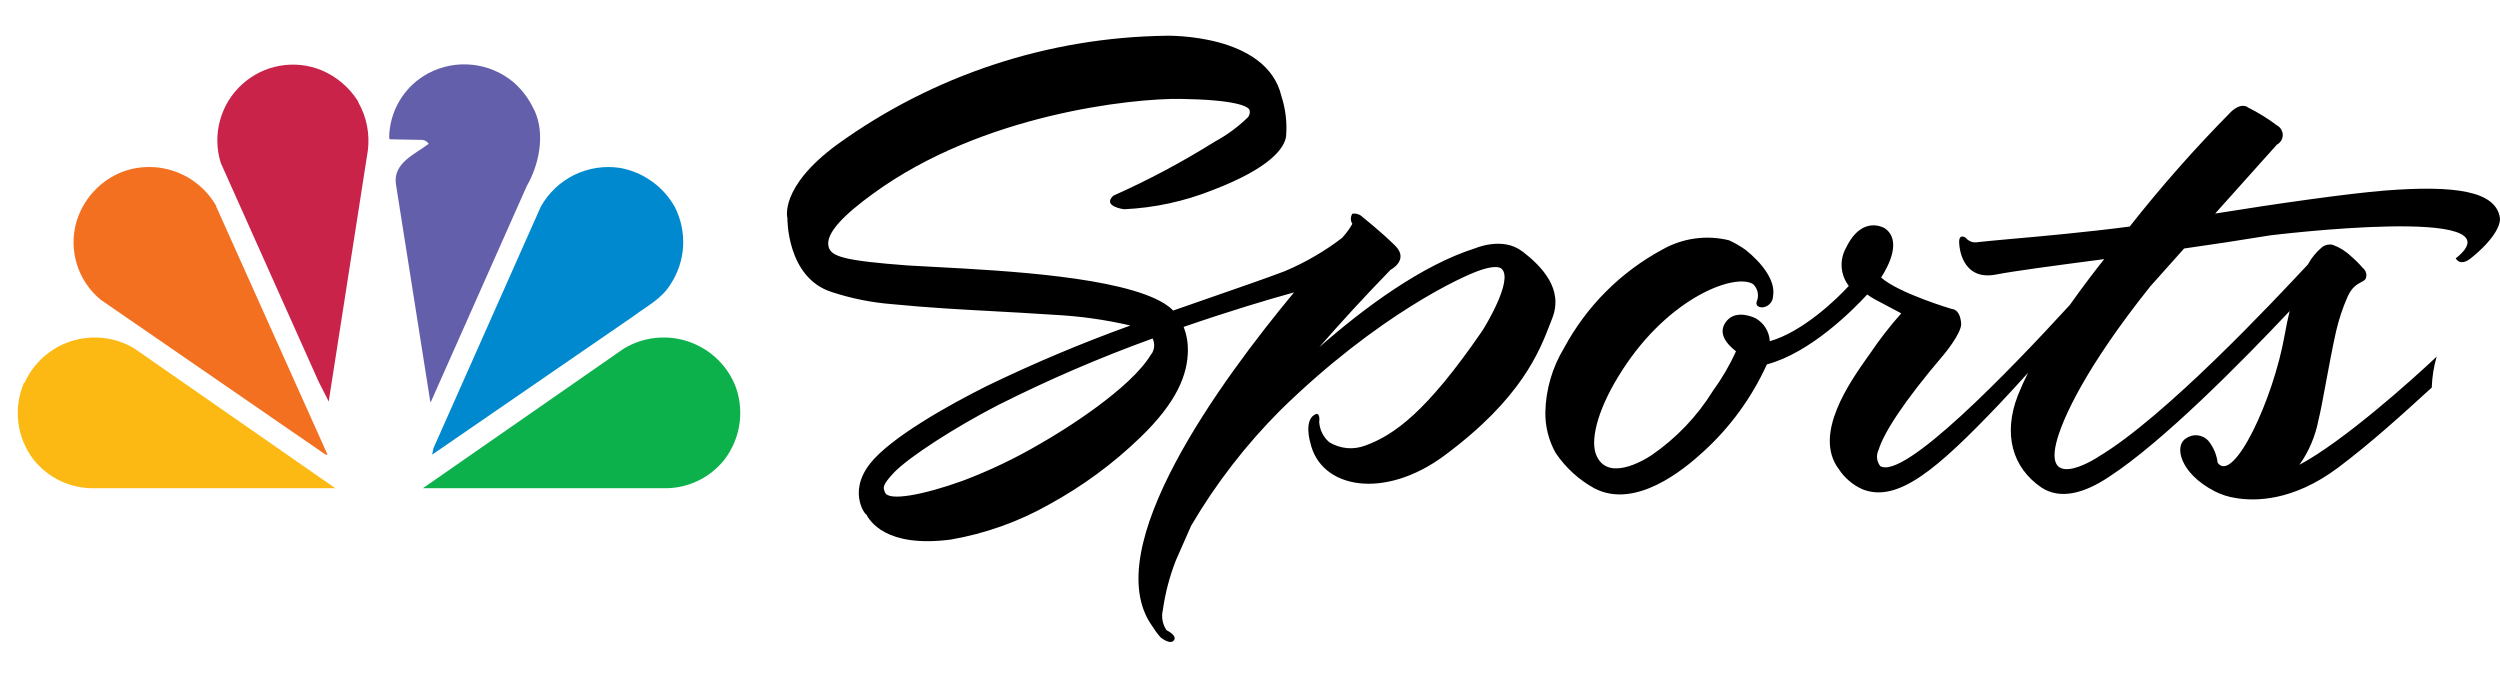
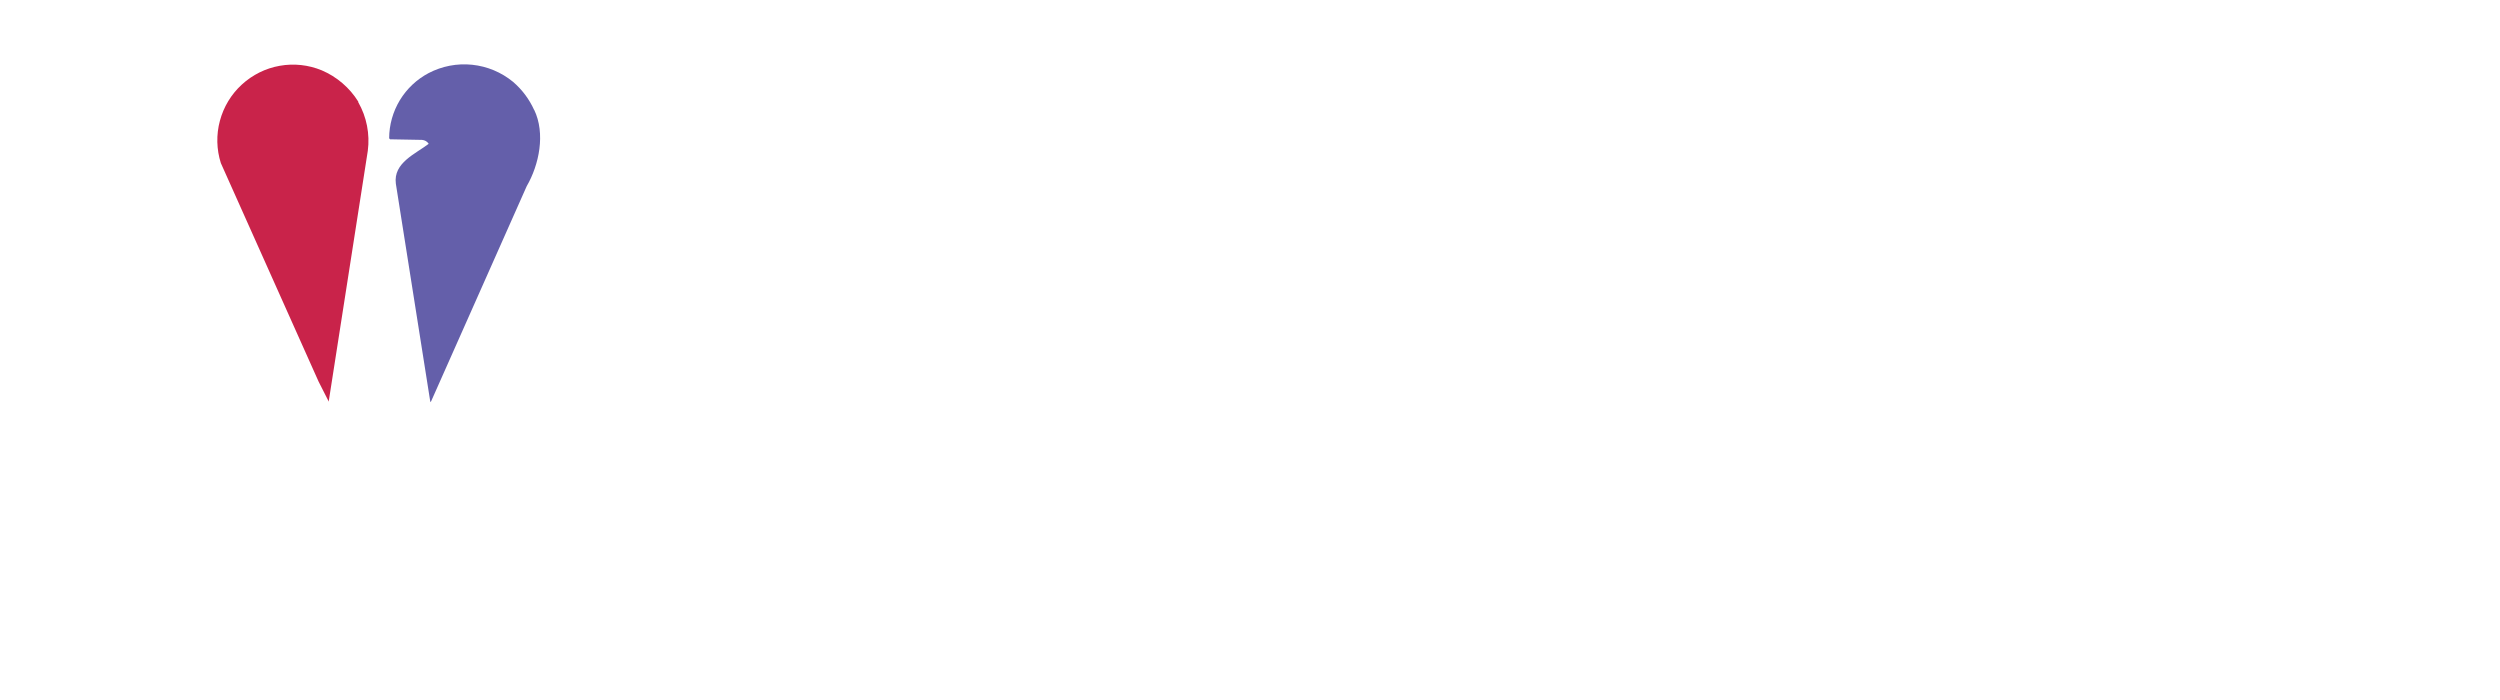
<svg xmlns="http://www.w3.org/2000/svg" width="50" height="14" viewBox="0 0 50 14" fill="none">
  <path d="M10.683 2.195C10.913 2.671 10.782 3.297 10.534 3.724L8.623 8.025L8.607 8.043L7.917 3.674C7.862 3.255 8.312 3.078 8.574 2.876C8.56 2.854 8.54 2.835 8.517 2.821C8.494 2.808 8.468 2.8 8.441 2.798L7.802 2.786L7.783 2.766C7.784 2.497 7.858 2.234 7.997 2.004C8.136 1.775 8.335 1.587 8.572 1.462C8.84 1.322 9.142 1.264 9.442 1.295C9.743 1.326 10.027 1.445 10.26 1.636C10.441 1.791 10.585 1.983 10.683 2.2" fill="#645FAA" />
  <path d="M7.165 2.044C7.333 2.338 7.4 2.68 7.356 3.016L6.576 8.018V8.034L6.372 7.632L4.417 3.262C4.33 2.988 4.323 2.694 4.398 2.416C4.472 2.138 4.624 1.886 4.836 1.692C5.048 1.497 5.311 1.366 5.594 1.316C5.878 1.265 6.17 1.297 6.436 1.407C6.737 1.536 6.992 1.754 7.165 2.032" fill="#C9234A" />
-   <path d="M13.5 4.146C13.621 4.389 13.677 4.658 13.662 4.929C13.646 5.199 13.559 5.461 13.41 5.687C13.228 5.982 12.929 6.127 12.679 6.317L8.643 9.093L8.67 8.962L10.816 4.133C10.97 3.858 11.203 3.637 11.486 3.498C11.769 3.36 12.087 3.311 12.398 3.358C12.629 3.399 12.847 3.491 13.038 3.628C13.229 3.764 13.386 3.941 13.5 4.146Z" fill="#0089CF" />
-   <path d="M4.32 4.122L6.551 9.094H6.514L2.013 5.994C1.791 5.811 1.626 5.567 1.54 5.293C1.453 5.018 1.448 4.724 1.526 4.446C1.592 4.219 1.709 4.01 1.868 3.835C2.028 3.66 2.225 3.523 2.446 3.437C2.79 3.309 3.169 3.308 3.515 3.435C3.86 3.561 4.149 3.806 4.329 4.127" fill="#F37021" />
-   <path d="M14.683 7.657C14.788 7.906 14.827 8.177 14.794 8.445C14.761 8.712 14.659 8.966 14.497 9.182C14.351 9.37 14.162 9.521 13.946 9.622C13.73 9.724 13.493 9.772 13.255 9.764H8.458L12.476 6.972C12.663 6.859 12.872 6.787 13.089 6.761C13.306 6.735 13.526 6.755 13.735 6.82C13.943 6.886 14.136 6.994 14.299 7.139C14.463 7.284 14.594 7.463 14.683 7.662" fill="#0DB14B" />
-   <path d="M0.479 7.657C0.373 7.905 0.334 8.177 0.366 8.444C0.398 8.712 0.501 8.966 0.663 9.182C0.809 9.37 0.999 9.521 1.215 9.622C1.431 9.723 1.668 9.772 1.907 9.764H6.706L2.691 6.972C2.504 6.859 2.296 6.787 2.079 6.761C1.862 6.735 1.642 6.755 1.434 6.82C1.226 6.886 1.034 6.994 0.871 7.139C0.708 7.284 0.577 7.463 0.488 7.662" fill="#FDB913" />
-   <path fill-rule="evenodd" clip-rule="evenodd" d="M29.505 4.965C29.505 4.965 30.055 4.726 30.443 5.027H30.448C30.839 5.331 31.273 5.779 31.046 6.363C31.035 6.391 31.024 6.421 31.012 6.451C30.785 7.041 30.43 7.964 28.898 9.104C27.688 10.006 26.414 9.776 26.207 8.856C26.207 8.856 26.058 8.371 26.331 8.276C26.331 8.276 26.407 8.272 26.384 8.442C26.39 8.52 26.41 8.596 26.445 8.665C26.481 8.735 26.529 8.797 26.589 8.847C26.696 8.911 26.816 8.95 26.94 8.962C27.065 8.973 27.19 8.955 27.306 8.911C27.884 8.7 28.53 8.24 29.636 6.63L29.666 6.584C29.666 6.584 30.278 5.607 30.034 5.377C29.992 5.337 29.88 5.314 29.625 5.397C29.266 5.51 27.555 6.299 25.614 8.198C24.921 8.891 24.319 9.669 23.823 10.514L23.519 11.204C23.393 11.524 23.305 11.859 23.257 12.2C23.24 12.268 23.238 12.34 23.251 12.41C23.264 12.479 23.291 12.546 23.33 12.604C23.33 12.604 23.553 12.708 23.478 12.807C23.402 12.906 23.211 12.747 23.211 12.747C23.148 12.675 23.091 12.598 23.041 12.517C21.946 10.976 24.418 7.61 25.881 5.848C25.359 5.991 24.572 6.227 23.673 6.538C23.731 6.684 23.759 6.84 23.758 6.998C23.756 7.481 23.547 8.037 22.799 8.755C22.256 9.279 21.645 9.727 20.983 10.089C20.371 10.435 19.704 10.673 19.012 10.792C17.708 10.959 17.393 10.415 17.317 10.274C17.363 10.364 16.918 9.879 17.407 9.265C17.816 8.75 18.968 8.104 19.736 7.72C20.672 7.267 21.631 6.863 22.608 6.51C22.107 6.394 21.596 6.322 21.081 6.296C20.631 6.266 20.229 6.244 19.842 6.223C19.191 6.188 18.582 6.155 17.862 6.085C17.445 6.053 17.033 5.972 16.636 5.841C15.73 5.554 15.748 4.362 15.748 4.362C15.748 4.362 15.576 3.746 16.747 2.888C18.665 1.504 20.963 0.745 23.328 0.715C23.328 0.715 25.331 0.662 25.628 1.922C25.712 2.18 25.744 2.452 25.722 2.723C25.692 2.962 25.405 3.36 24.255 3.801C23.689 4.027 23.09 4.157 22.482 4.185C22.482 4.185 22.036 4.13 22.266 3.914C22.968 3.601 23.647 3.239 24.299 2.831C24.541 2.7 24.764 2.536 24.961 2.343C24.976 2.324 24.986 2.302 24.992 2.279C24.997 2.256 24.998 2.231 24.993 2.208C24.977 2.12 24.678 1.994 23.613 1.978C22.64 1.964 19.637 2.284 17.462 3.873C16.901 4.28 16.507 4.659 16.57 4.928C16.615 5.135 16.896 5.213 18.138 5.308C18.299 5.318 18.497 5.329 18.721 5.34C20.091 5.413 22.427 5.536 23.291 6.073C23.354 6.113 23.412 6.159 23.464 6.211C23.749 6.111 24.026 6.015 24.29 5.923C24.812 5.742 25.288 5.577 25.692 5.425C26.102 5.252 26.489 5.028 26.842 4.758L26.872 4.723C26.939 4.648 26.997 4.565 27.047 4.477C27.027 4.447 27.017 4.412 27.017 4.376C27.017 4.34 27.027 4.305 27.047 4.275C27.085 4.268 27.124 4.271 27.16 4.284C27.197 4.296 27.23 4.318 27.256 4.346C27.256 4.346 27.605 4.62 27.9 4.91C28.194 5.199 27.81 5.397 27.81 5.397C27.272 5.951 26.801 6.467 26.384 6.945C27.291 6.149 28.44 5.301 29.505 4.965ZM17.317 10.274C17.316 10.273 17.315 10.271 17.314 10.27C17.315 10.271 17.316 10.273 17.317 10.274ZM20.805 8.874C21.261 8.617 22.622 7.771 23.025 7.081L23.027 7.085C23.059 7.04 23.078 6.987 23.083 6.931C23.087 6.876 23.077 6.82 23.052 6.77C21.99 7.154 20.952 7.602 19.943 8.111C19.095 8.55 18.175 9.141 17.873 9.458C17.644 9.703 17.664 9.756 17.691 9.823C17.693 9.83 17.696 9.837 17.699 9.845C17.761 10.033 18.464 9.9 19.256 9.615C19.792 9.412 20.311 9.165 20.805 8.874ZM48.733 7.133C48.734 7.133 48.734 7.132 48.734 7.132L48.739 7.114C48.737 7.12 48.735 7.127 48.733 7.133ZM45.989 9.296C46.878 8.82 48.245 7.594 48.733 7.133C48.675 7.334 48.642 7.542 48.635 7.751L48.579 7.802C48.081 8.257 47.416 8.864 46.752 9.36C45.853 10.03 45.094 10.025 44.717 9.961C44.568 9.939 44.423 9.892 44.289 9.823C43.597 9.464 43.482 8.919 43.712 8.774C43.78 8.722 43.866 8.698 43.951 8.707C44.037 8.716 44.116 8.757 44.172 8.822C44.271 8.947 44.334 9.096 44.353 9.255C44.666 9.687 45.464 8.004 45.694 6.697C45.724 6.52 45.759 6.366 45.793 6.221C44.809 7.265 43.252 8.836 42.196 9.526C41.665 9.885 41.198 9.986 40.837 9.756C40.233 9.349 40.065 8.671 40.354 7.916C40.416 7.76 40.485 7.606 40.561 7.456C40.379 7.659 40.19 7.863 39.996 8.07C38.756 9.372 37.958 10.066 37.25 9.786C37.054 9.698 36.888 9.556 36.772 9.377C36.258 8.686 36.998 7.641 37.353 7.138C37.369 7.117 37.383 7.096 37.397 7.077C37.588 6.793 37.797 6.523 38.025 6.267L37.505 5.991C37.445 5.959 37.395 5.925 37.344 5.89L37.344 5.89C37.064 6.196 36.206 7.058 35.337 7.288C35.034 7.957 34.596 8.556 34.051 9.048C33.676 9.39 32.71 10.193 31.889 9.767C31.577 9.596 31.311 9.353 31.112 9.057C30.973 8.808 30.902 8.526 30.907 8.241C30.917 7.789 31.046 7.348 31.28 6.962C31.729 6.125 32.415 5.439 33.251 4.989C33.654 4.761 34.128 4.696 34.578 4.805C34.696 4.858 34.808 4.923 34.913 4.998C35.231 5.253 35.516 5.607 35.461 5.918C35.461 5.979 35.437 6.037 35.393 6.08C35.35 6.124 35.292 6.148 35.231 6.148C35.095 6.134 35.134 6.033 35.134 6.033C35.159 5.974 35.166 5.909 35.153 5.847C35.141 5.784 35.109 5.727 35.063 5.683C34.704 5.456 33.386 5.939 32.444 7.406C31.984 8.116 31.807 8.742 31.912 9.066C32.115 9.652 32.851 9.225 33.035 9.101C33.528 8.762 33.945 8.324 34.26 7.815C34.44 7.568 34.594 7.304 34.72 7.026C34.518 6.87 34.339 6.642 34.541 6.41C34.743 6.178 35.109 6.364 35.109 6.364C35.192 6.41 35.262 6.476 35.312 6.557C35.362 6.637 35.391 6.729 35.396 6.824C36.056 6.638 36.746 5.971 36.976 5.718C36.892 5.61 36.843 5.479 36.833 5.343C36.824 5.207 36.855 5.071 36.923 4.952C37.248 4.283 37.696 4.566 37.696 4.566C38.041 4.805 37.772 5.32 37.622 5.55C37.974 5.865 39.037 6.18 39.037 6.18C39.037 6.18 39.2 6.173 39.223 6.467C39.239 6.661 38.871 7.098 38.871 7.098C38.075 8.031 37.678 8.652 37.572 8.997C37.546 9.049 37.536 9.107 37.541 9.164C37.547 9.221 37.569 9.276 37.604 9.321C38.071 9.609 40.161 7.447 41.394 6.102C41.661 5.725 41.913 5.398 42.084 5.182L41.988 5.195C41.042 5.32 40.291 5.419 39.913 5.492C39.225 5.621 39.188 4.908 39.188 4.908C39.152 4.642 39.313 4.754 39.313 4.754C39.342 4.791 39.381 4.818 39.425 4.834C39.47 4.849 39.517 4.852 39.563 4.842C39.678 4.828 39.896 4.809 40.178 4.783C40.802 4.728 41.742 4.643 42.594 4.531C43.227 3.727 43.905 2.959 44.625 2.232C44.841 2.034 44.963 2.151 44.963 2.151C45.165 2.252 45.358 2.371 45.538 2.507C45.573 2.526 45.603 2.553 45.623 2.587C45.644 2.621 45.655 2.66 45.655 2.699C45.655 2.739 45.644 2.778 45.623 2.812C45.603 2.846 45.573 2.873 45.538 2.892L44.303 4.271C45.556 4.069 46.957 3.871 47.697 3.811C49.109 3.701 49.909 3.823 49.997 4.349C50.022 4.51 49.854 4.816 49.413 5.168C49.199 5.338 49.114 5.168 49.114 5.168C50.491 4.078 45.398 4.708 45.398 4.708C44.818 4.803 44.241 4.892 43.682 4.97L43.006 5.727C41.702 7.36 41.237 8.397 41.125 8.857C40.879 9.876 42.035 9.094 41.964 9.137C43.3 8.344 45.492 6.003 46.159 5.288C46.231 5.155 46.328 5.037 46.444 4.941C46.474 4.918 46.508 4.903 46.545 4.895C46.581 4.888 46.619 4.888 46.655 4.897C46.793 4.947 46.918 5.025 47.023 5.127C47.106 5.197 47.183 5.274 47.253 5.357C47.286 5.381 47.309 5.415 47.32 5.453C47.332 5.492 47.33 5.533 47.315 5.571C47.301 5.602 47.268 5.62 47.226 5.642C47.148 5.683 47.038 5.74 46.952 5.934C46.854 6.156 46.777 6.387 46.722 6.624C46.649 6.949 46.578 7.334 46.515 7.671C46.458 7.98 46.408 8.249 46.37 8.397C46.309 8.72 46.179 9.027 45.989 9.296Z" fill="black" />
</svg>